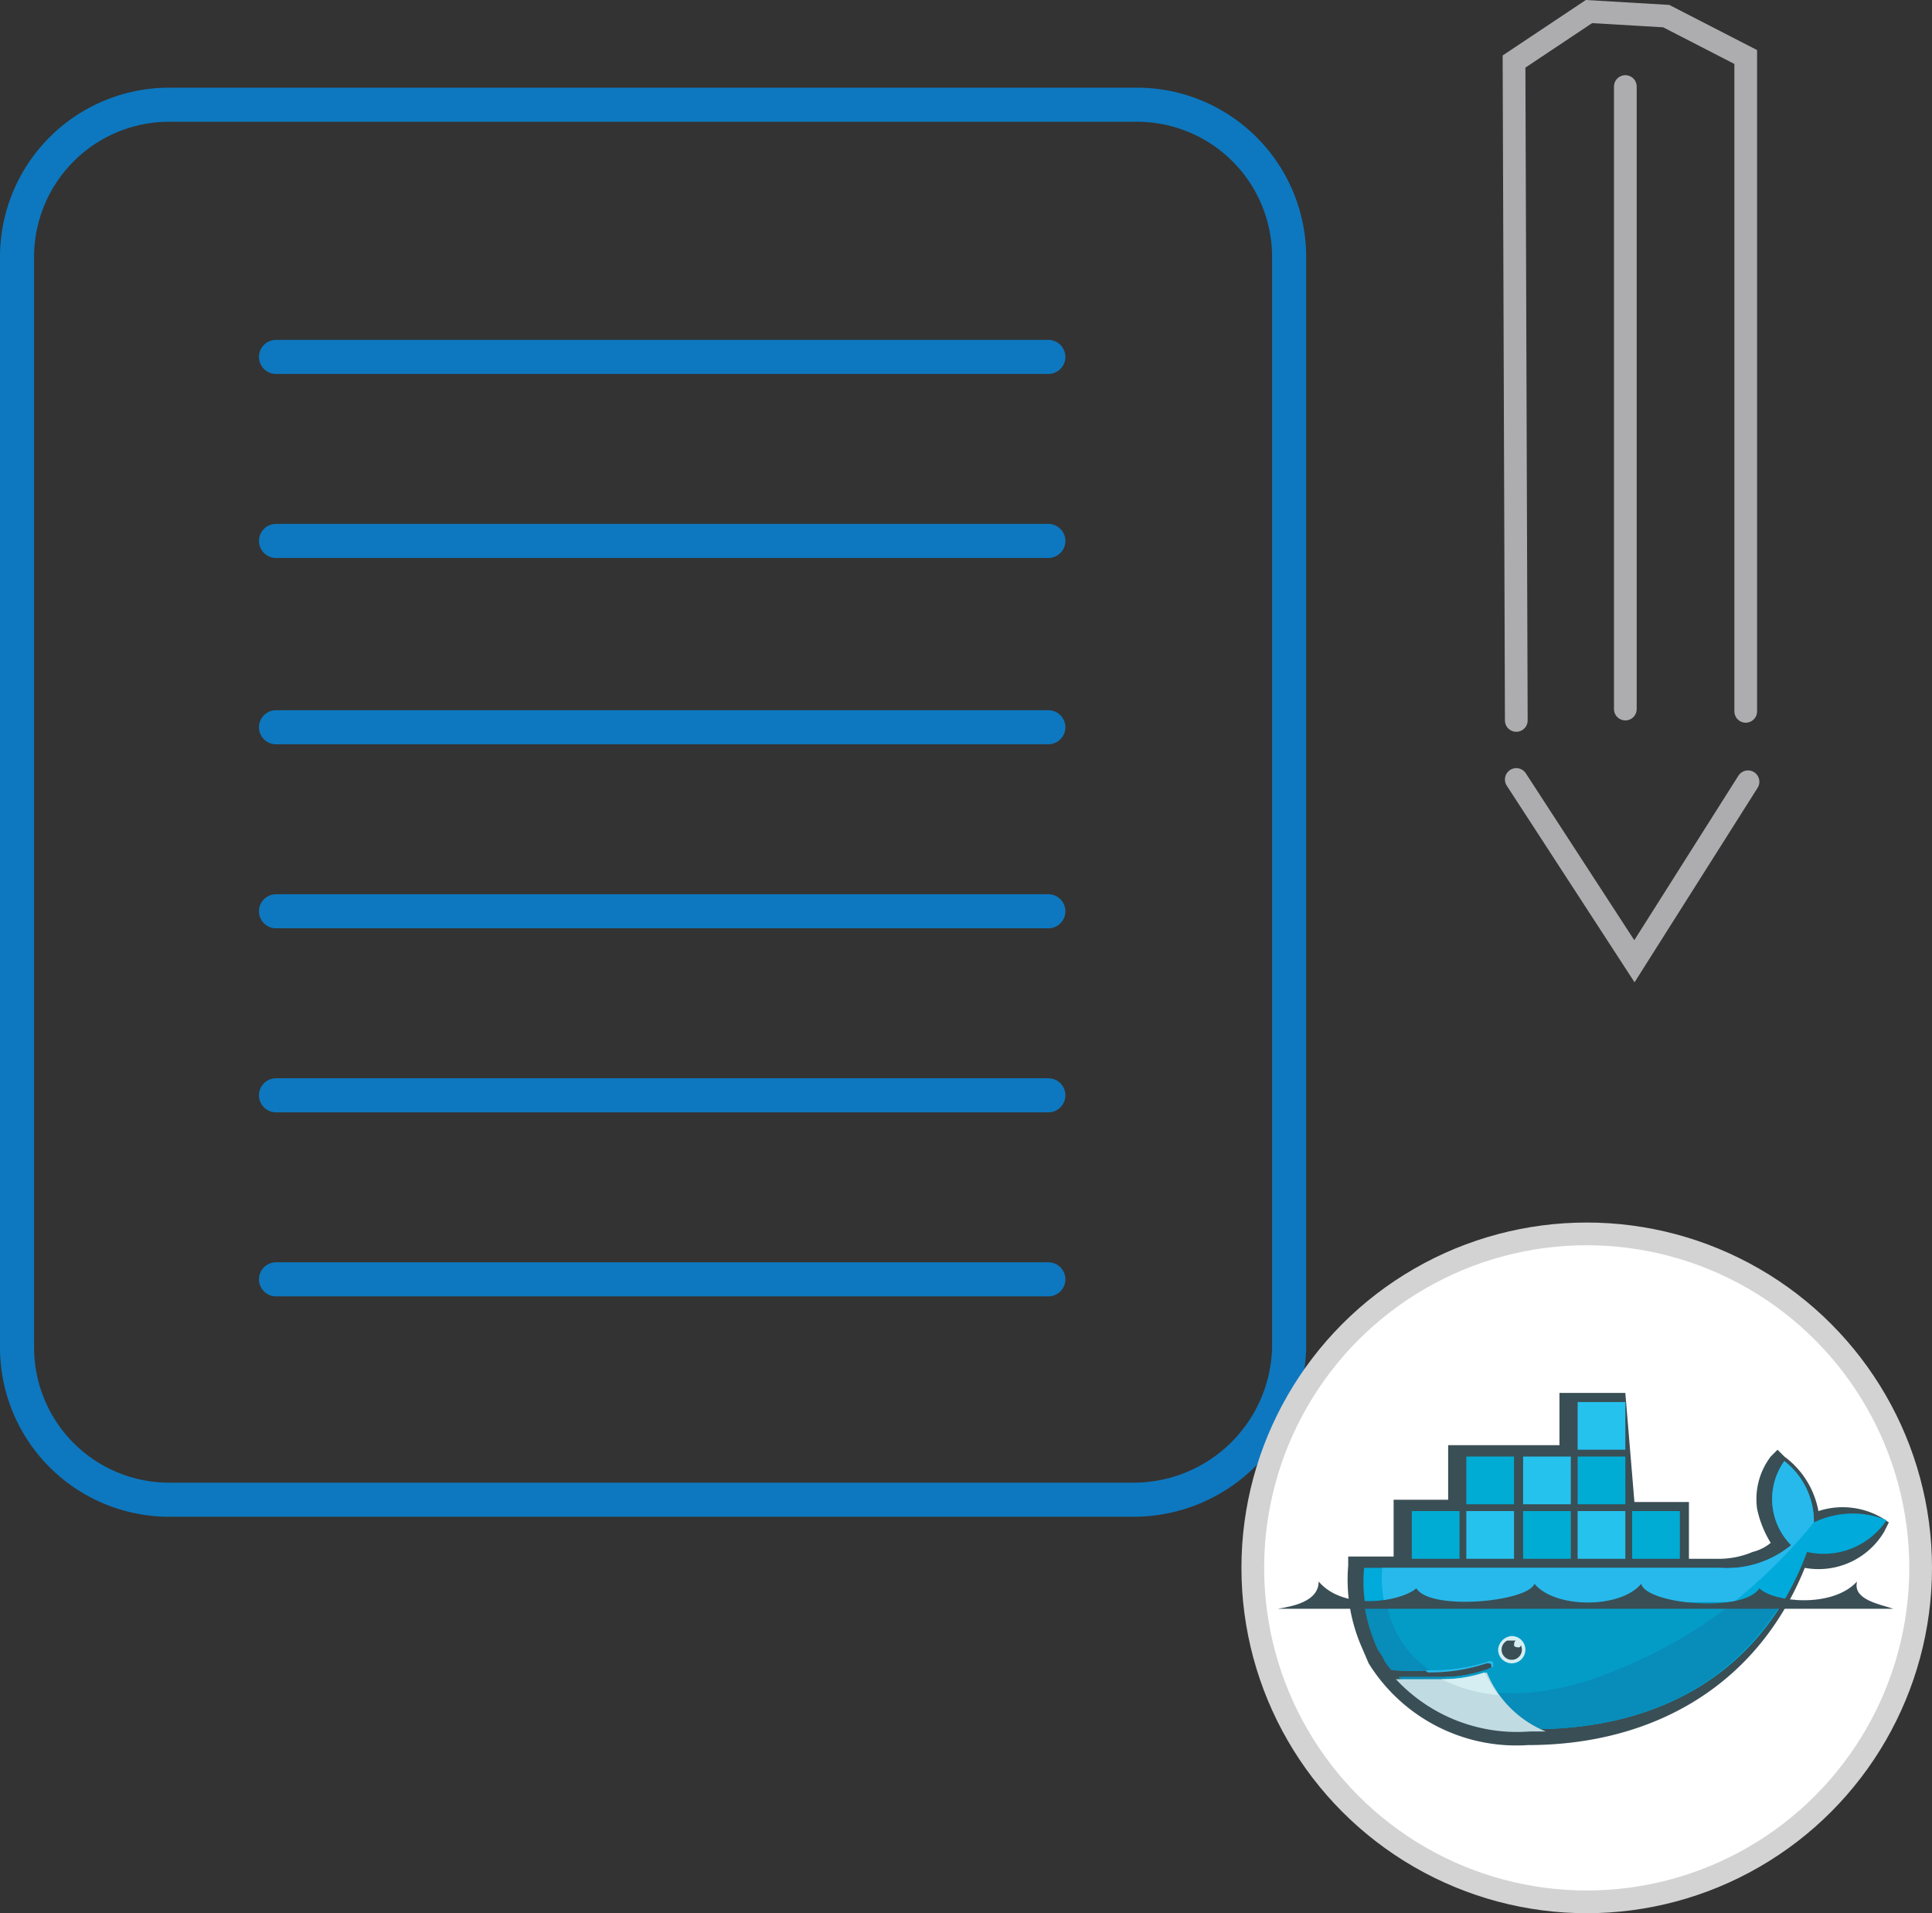
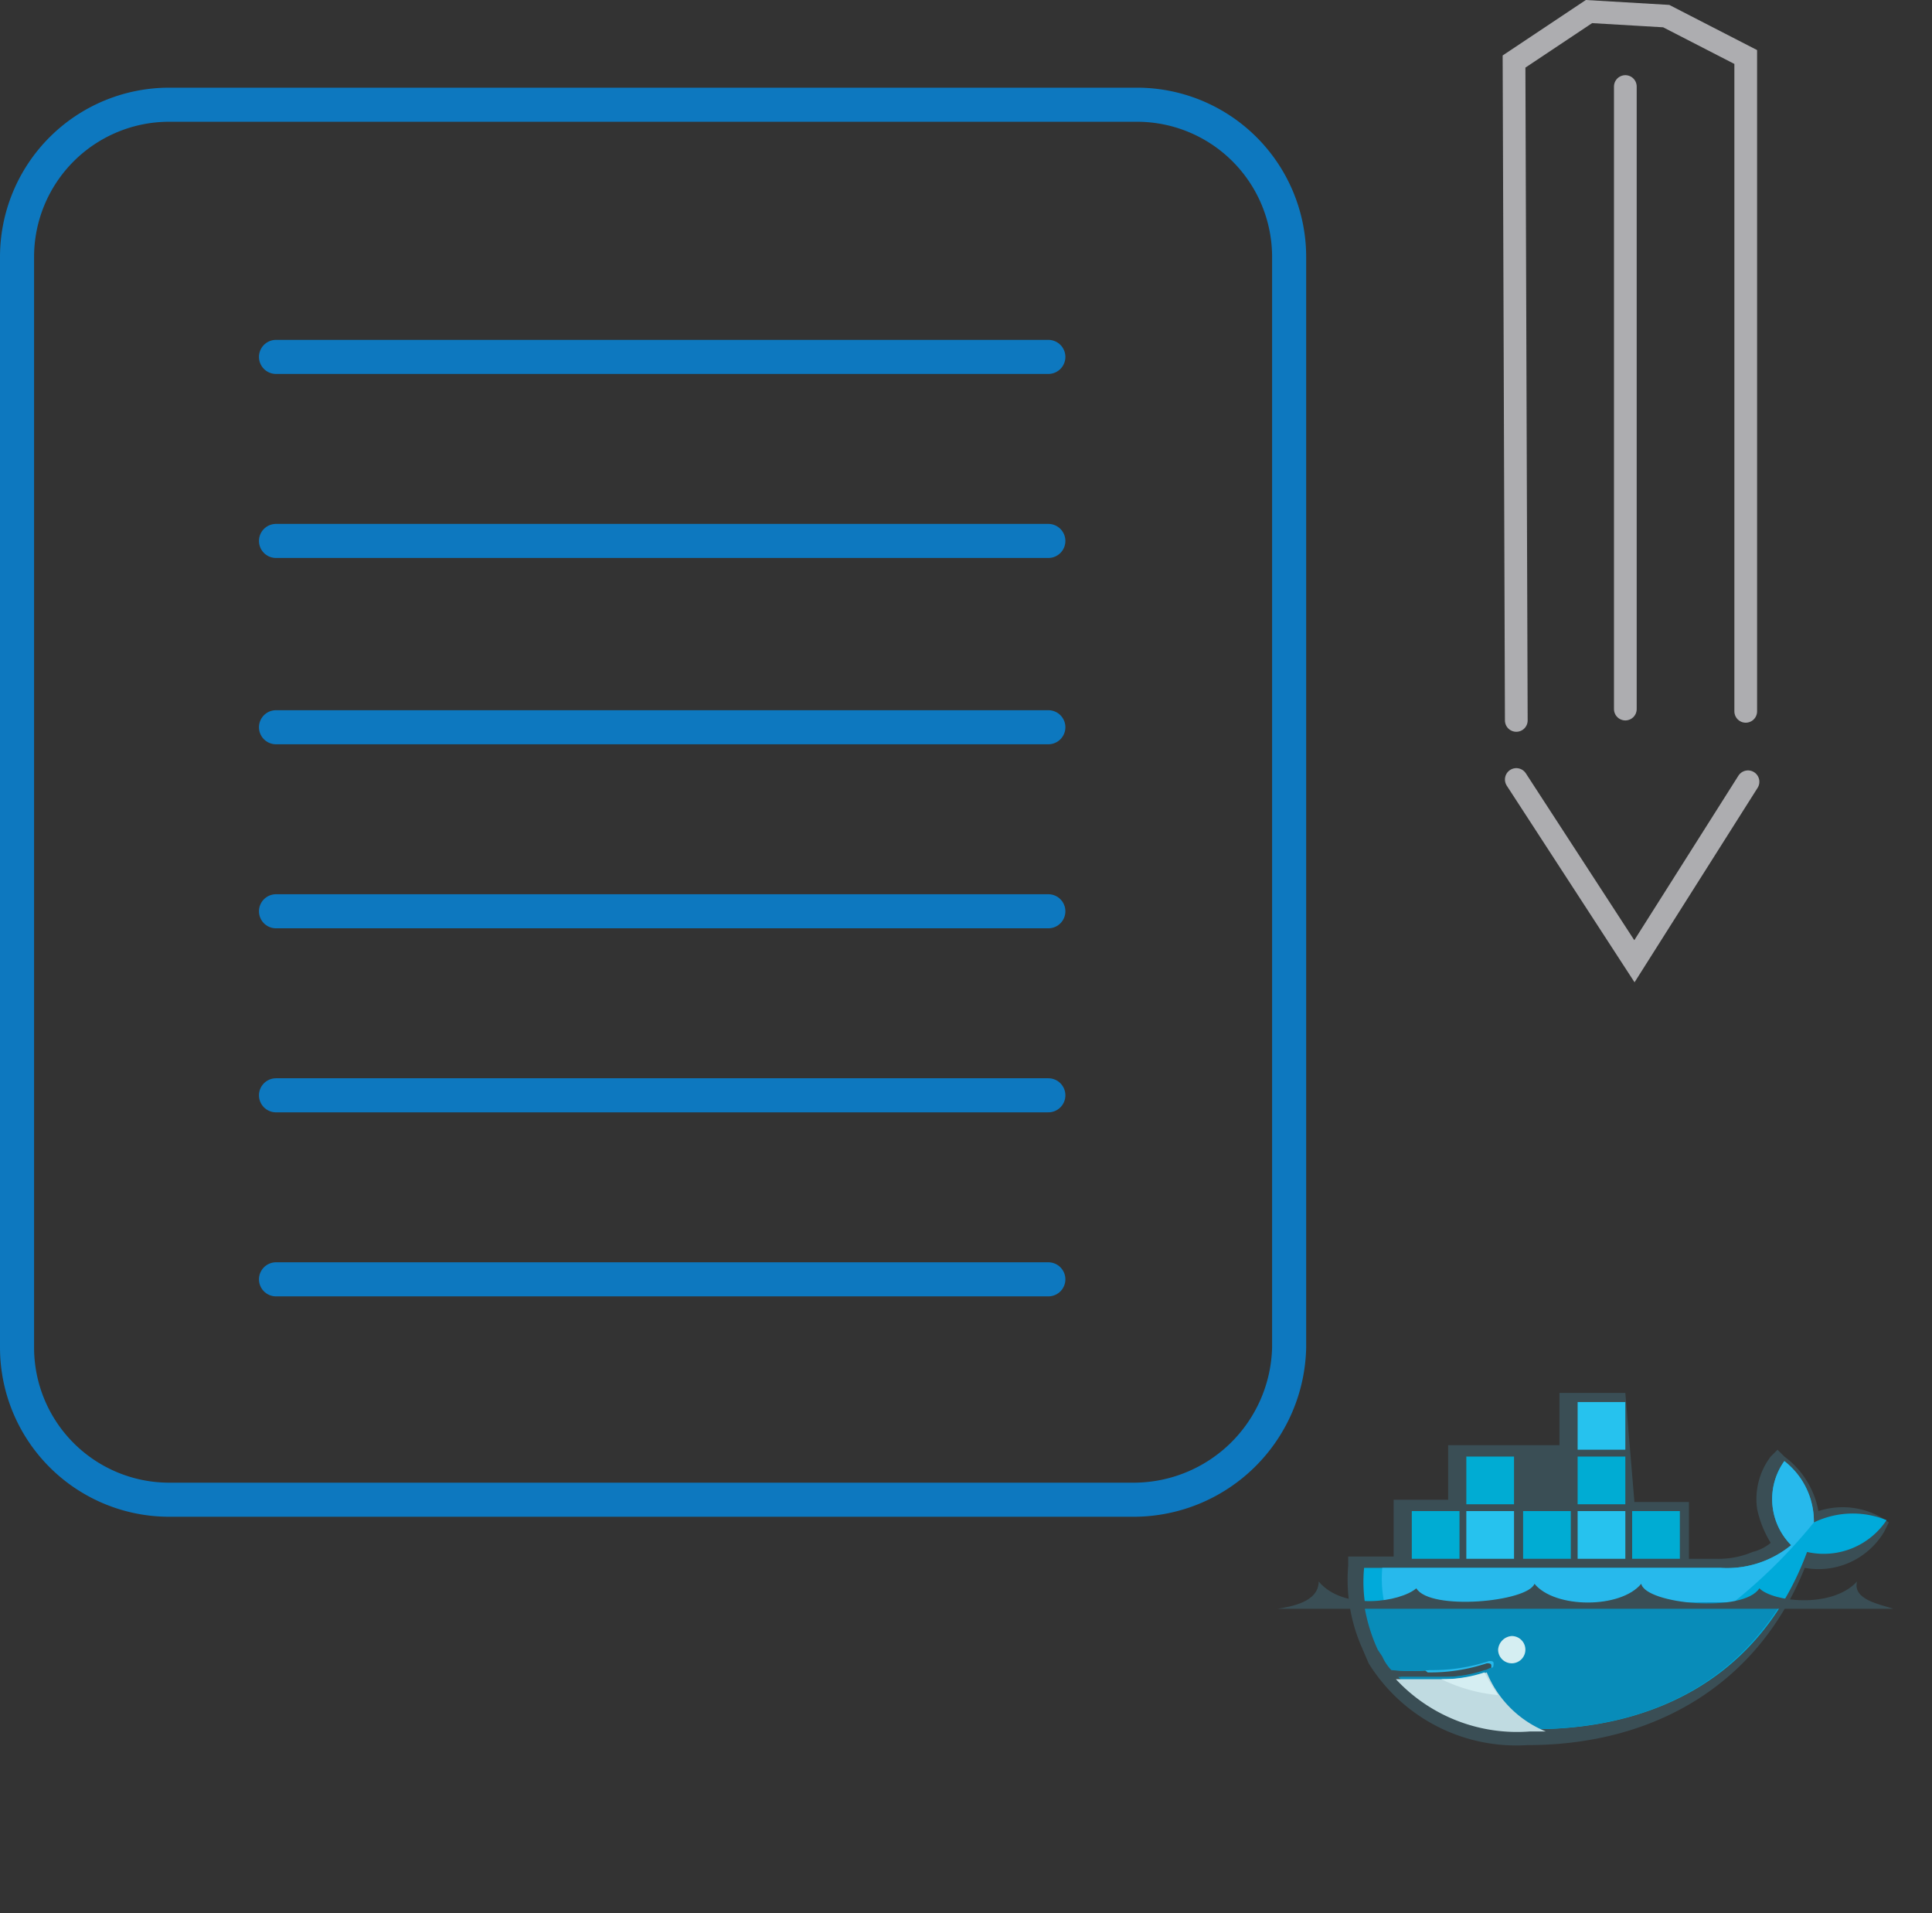
<svg xmlns="http://www.w3.org/2000/svg" width="85.05" height="84.209" viewBox="0 0 85.05 84.209">
  <rect x="0" y="0" width="85.05" height="84.209" fill="#333333" stroke="none" />
  <g id="Group_7227" data-name="Group 7227" transform="translate(-1233.85 -3507.491)">
    <g id="custom_script" transform="translate(1230 3502.6)">
      <path id="Path_7075" data-name="Path 7075" d="M53.8,70.9H11.3a6.7,6.7,0,0,1-6.7-6.7v-48a6.7,6.7,0,0,1,6.7-6.7H53.9a6.7,6.7,0,0,1,6.7,6.7v48A6.852,6.852,0,0,1,53.8,70.9Z" fill="none" stroke="#0d78bf" stroke-linecap="round" stroke-miterlimit="10" stroke-width="1.5" />
      <path id="Path_7076" data-name="Path 7076" d="M70.6,39.2l5.2,8,5-7.9" fill="none" stroke="#adadb0" stroke-linecap="round" stroke-miterlimit="10" stroke-width="1" />
      <path id="Path_7077" data-name="Path 7077" d="M70.6,36.6l-.1-29,3.3-2.2,3.4.2,3.5,1.8V36.2" fill="none" stroke="#adadb0" stroke-linecap="round" stroke-miterlimit="10" stroke-width="1" />
      <line id="Line_886" data-name="Line 886" y2="27.4" transform="translate(75.4 8.7)" fill="none" stroke="#adadb0" stroke-linecap="round" stroke-miterlimit="10" stroke-width="1" />
      <line id="Line_887" data-name="Line 887" x2="34" transform="translate(16 20.6)" fill="none" stroke="#0d78bf" stroke-linecap="round" stroke-miterlimit="10" stroke-width="1.5" />
      <line id="Line_888" data-name="Line 888" x2="34" transform="translate(16 28.7)" fill="none" stroke="#0d78bf" stroke-linecap="round" stroke-miterlimit="10" stroke-width="1.5" />
      <line id="Line_889" data-name="Line 889" x2="34" transform="translate(16 36.9)" fill="none" stroke="#0d78bf" stroke-linecap="round" stroke-miterlimit="10" stroke-width="1.5" />
      <line id="Line_890" data-name="Line 890" x2="34" transform="translate(16 45)" fill="none" stroke="#0d78bf" stroke-linecap="round" stroke-miterlimit="10" stroke-width="1.5" />
      <line id="Line_891" data-name="Line 891" x2="34" transform="translate(16 53.1)" fill="none" stroke="#0d78bf" stroke-linecap="round" stroke-miterlimit="10" stroke-width="1.5" />
      <line id="Line_892" data-name="Line 892" x2="34" transform="translate(16 61.2)" fill="none" stroke="#0d78bf" stroke-linecap="round" stroke-miterlimit="10" stroke-width="1.5" />
      <g id="Group_6796" data-name="Group 6796">
-         <circle id="Ellipse_2293" data-name="Ellipse 2293" cx="14.7" cy="14.7" r="14.7" transform="translate(59 59.2)" fill="#fff" stroke="#d3d3d3" stroke-miterlimit="10" stroke-width="1" />
        <path id="Path_7078" data-name="Path 7078" d="M75.8,71h2.4v2.5h1.2a3.808,3.808,0,0,0,1.6-.3,2.01,2.01,0,0,0,.8-.4,4.714,4.714,0,0,1-.6-1.5,3.1,3.1,0,0,1,.6-2.3l.3-.3.3.3a3.839,3.839,0,0,1,1.5,2.4,3.43,3.43,0,0,1,2.8.3l.3.2-.2.4a3.361,3.361,0,0,1-3.5,1.6c-2.1,5.2-6.7,7.8-12.2,7.8a7.65,7.65,0,0,1-7-3.6h0l-.3-.7a7.413,7.413,0,0,1-.6-3.6v-.4h2V70.9h2.4V68.5h4.9V66.2h2.9l.4,4.8Z" fill="#3a4e55" />
        <path id="Path_7079" data-name="Path 7079" d="M83.7,71.9a3.366,3.366,0,0,0-1.3-2.7,2.877,2.877,0,0,0,.3,3.7,4.452,4.452,0,0,1-3.1,1H63.9a6.48,6.48,0,0,0,.7,3.6l.2.3a2.092,2.092,0,0,0,.4.6h0a9.577,9.577,0,0,0,1.7,0h0a7.834,7.834,0,0,0,2.6-.4c.1,0,.2,0,.2.1s0,.2-.1.2-.2.1-.3.1h0a5.547,5.547,0,0,1-1.7.3H65.5A7.987,7.987,0,0,0,71.4,81c5.4,0,10-2.4,12-7.8a3.327,3.327,0,0,0,3.5-1.4,3.936,3.936,0,0,0-3.2.1" fill="#00aada" />
        <path id="Path_7080" data-name="Path 7080" d="M83.7,71.9a3.366,3.366,0,0,0-1.3-2.7,2.877,2.877,0,0,0,.3,3.7,4.452,4.452,0,0,1-3.1,1H64.7a5.234,5.234,0,0,0,2,4.6h0a7.834,7.834,0,0,0,2.6-.4c.1,0,.2,0,.2.1s0,.2-.1.2-.2.1-.3.1h0a5.663,5.663,0,0,1-1.8.3h0c1.8,1,4.5,1,7.6-.2a23.479,23.479,0,0,0,8.8-6.7h0" fill="#27b9ec" />
        <path id="Path_7081" data-name="Path 7081" d="M63.9,75.5a7.619,7.619,0,0,0,.6,2l.2.3a2.092,2.092,0,0,0,.4.6,9.577,9.577,0,0,0,1.7,0,7.834,7.834,0,0,0,2.6-.4c.1,0,.2,0,.2.1s0,.2-.1.2h0c-.1,0-.2.1-.3.1h0a5.663,5.663,0,0,1-1.8.3h-2A7.987,7.987,0,0,0,71.3,81c4.7,0,8.6-1.7,11-5.6Z" fill="#088cb9" />
-         <path id="Path_7082" data-name="Path 7082" d="M64.9,75.5a4.425,4.425,0,0,0,1.9,2.9,7.834,7.834,0,0,0,2.6-.4c.1,0,.2,0,.2.1s0,.2-.1.2h0c-.1,0-.2.1-.3.1h0a5.663,5.663,0,0,1-1.8.3c1.8,1,4.5,1,7.6-.3a20.715,20.715,0,0,0,5.2-3Z" fill="#039cc7" />
        <path id="Path_7083" data-name="Path 7083" d="M67.8,71.6H68v1.7h-.2Zm-.3,0h.2v1.7h-.2Zm-.4,0h.2v1.7h-.2V71.6Zm-.3,0H67v1.7h-.2V71.6Zm-.3,0h.2v1.7h-.2V71.6Zm-.4,0h.2v1.7h-.2V71.6Zm-.1-.2h2.1v2.1H66V71.4Z" fill="#00acd3" />
        <path id="Path_7084" data-name="Path 7084" d="M70.2,69.2h.2v1.7h-.2Zm-.3,0h.2v1.7h-.2Zm-.4,0h.2v1.7h-.2Zm-.3,0h.2v1.7h-.2Zm-.3,0h.2v1.7h-.2Zm-.3,0h.2v1.7h-.2Zm-.2-.2h2.1v2.1H68.4V69Z" fill="#00acd3" />
        <path id="Path_7085" data-name="Path 7085" d="M70.2,71.6h.2v1.7h-.2Zm-.3,0h.2v1.7h-.2Zm-.4,0h.2v1.7h-.2Zm-.3,0h.2v1.7h-.2Zm-.3,0h.2v1.7h-.2Zm-.3,0h.2v1.7h-.2Zm-.2-.2h2.1v2.1H68.4V71.4Z" fill="#26c2ee" />
        <path id="Path_7086" data-name="Path 7086" d="M72.6,71.6h.2v1.7h-.2Zm-.3,0h.2v1.7h-.2V71.6Zm-.4,0h.2v1.7h-.2V71.6Zm-.3,0h.2v1.7h-.2V71.6Zm-.3,0h.2v1.7h-.2Zm-.3,0h.2v1.7H71Zm-.2-.2H73v2.1H70.9V71.4Z" fill="#00acd3" />
-         <path id="Path_7087" data-name="Path 7087" d="M72.6,69.2h.2v1.7h-.2Zm-.3,0h.2v1.7h-.2V69.2Zm-.4,0h.2v1.7h-.2V69.2Zm-.3,0h.2v1.7h-.2V69.2Zm-.3,0h.2v1.7h-.2Zm-.3,0h.2v1.7H71Zm-.2-.2H73v2.1H70.9V69Z" fill="#26c2ee" />
        <path id="Path_7088" data-name="Path 7088" d="M75,71.6h.2v1.7H75Zm-.3,0h.2v1.7h-.2Zm-.3,0h.2v1.7h-.2Zm-.3,0h.2v1.7h-.2Zm-.3,0H74v1.7h-.2Zm-.3,0h.2v1.7h-.2Zm-.2-.2h2.1v2.1H73.3Z" fill="#26c2ee" />
        <path id="Path_7089" data-name="Path 7089" d="M75,69.2h.2v1.7H75Zm-.3,0h.2v1.7h-.2Zm-.3,0h.2v1.7h-.2Zm-.3,0h.2v1.7h-.2Zm-.3,0H74v1.7h-.2Zm-.3,0h.2v1.7h-.2Zm-.2-.2h2.1v2.1H73.3V69Z" fill="#00acd3" />
        <path id="Path_7090" data-name="Path 7090" d="M75,66.6h.2v1.7H75Zm-.3,0h.2v1.7h-.2Zm-.3,0h.2v1.7h-.2Zm-.3,0h.2v1.7h-.2Zm-.3,0H74v1.7h-.2Zm-.3,0h.2v1.7h-.2Zm-.2,0h2.1v2.1H73.3Z" fill="#26c2ee" />
        <path id="Path_7091" data-name="Path 7091" d="M77.5,71.6h.2v1.7h-.2Zm-.3,0h.2v1.7h-.2Zm-.3,0h.2v1.7h-.2Zm-.4,0h.2v1.7h-.2Zm-.3,0h.2v1.7h-.2Zm-.3,0h.2v1.7h-.2Zm-.2-.2h2.1v2.1H75.7V71.4Z" fill="#00acd3" />
        <path id="Path_7092" data-name="Path 7092" d="M70.4,76.9a.6.6,0,1,1-.6.6.645.645,0,0,1,.6-.6h0" fill="#d5eef2" />
-         <path id="Path_7093" data-name="Path 7093" d="M70.4,77.1h.2c-.1,0-.1.2-.1.2,0,.1.2.1.2.1a.1.1,0,0,0,.1-.1.447.447,0,1,1-.6-.2h.2" fill="#3a4e55" />
        <path id="Path_7094" data-name="Path 7094" d="M60.1,75.7H87.2c-.6-.2-1.8-.4-1.6-1.2-1.1,1.2-3.7.9-4.3.3-.7,1.1-5,.7-5.2-.2-.9,1.1-3.8,1.1-4.7,0-.3.8-4.6,1.2-5.2.2-.7.6-3.2,1-4.3-.3,0,.9-1.2,1.1-1.8,1.2" fill="#3a4e55" />
        <path id="Path_7095" data-name="Path 7095" d="M71.9,81.1a4.738,4.738,0,0,1-2.6-2.6,5.822,5.822,0,0,1-1.9.3H65.3a7.283,7.283,0,0,0,5.9,2.3h.7" fill="#c0dbe1" />
        <path id="Path_7096" data-name="Path 7096" d="M69.8,79.5a8.794,8.794,0,0,1-.6-1,5.822,5.822,0,0,1-1.9.3,7.172,7.172,0,0,0,2.5.7" fill="#d5eef2" />
      </g>
    </g>
  </g>
</svg>